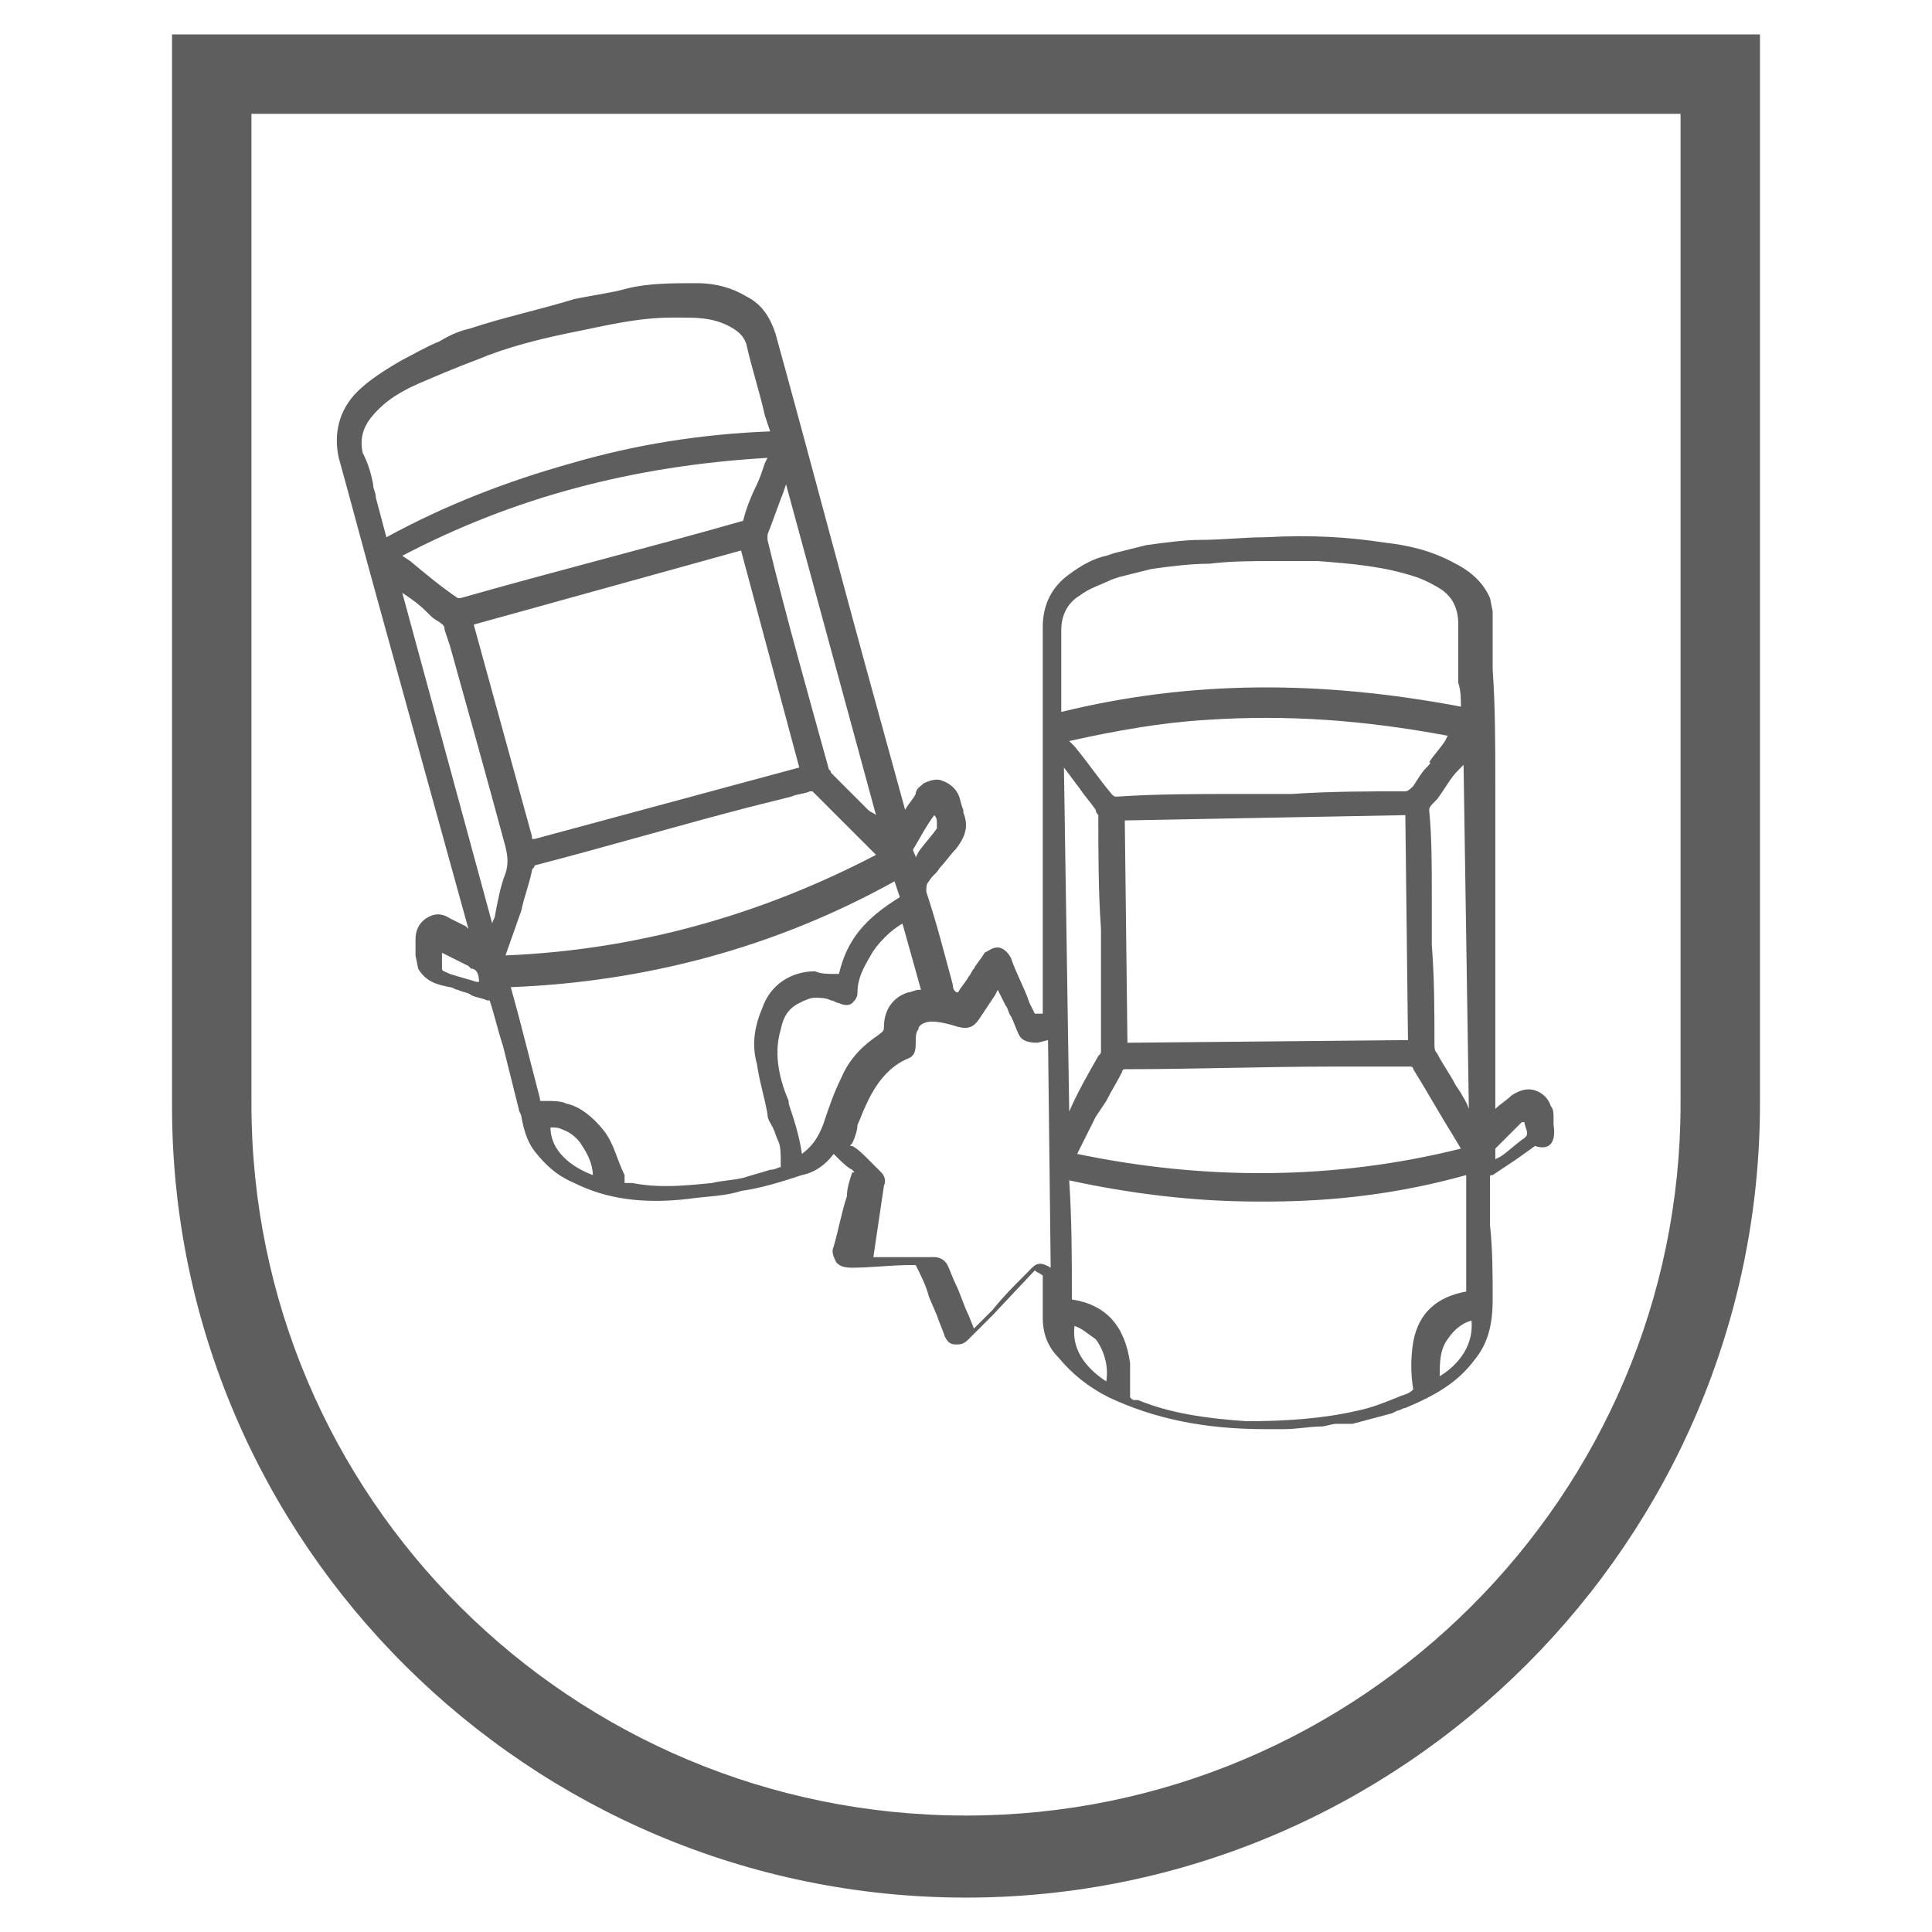
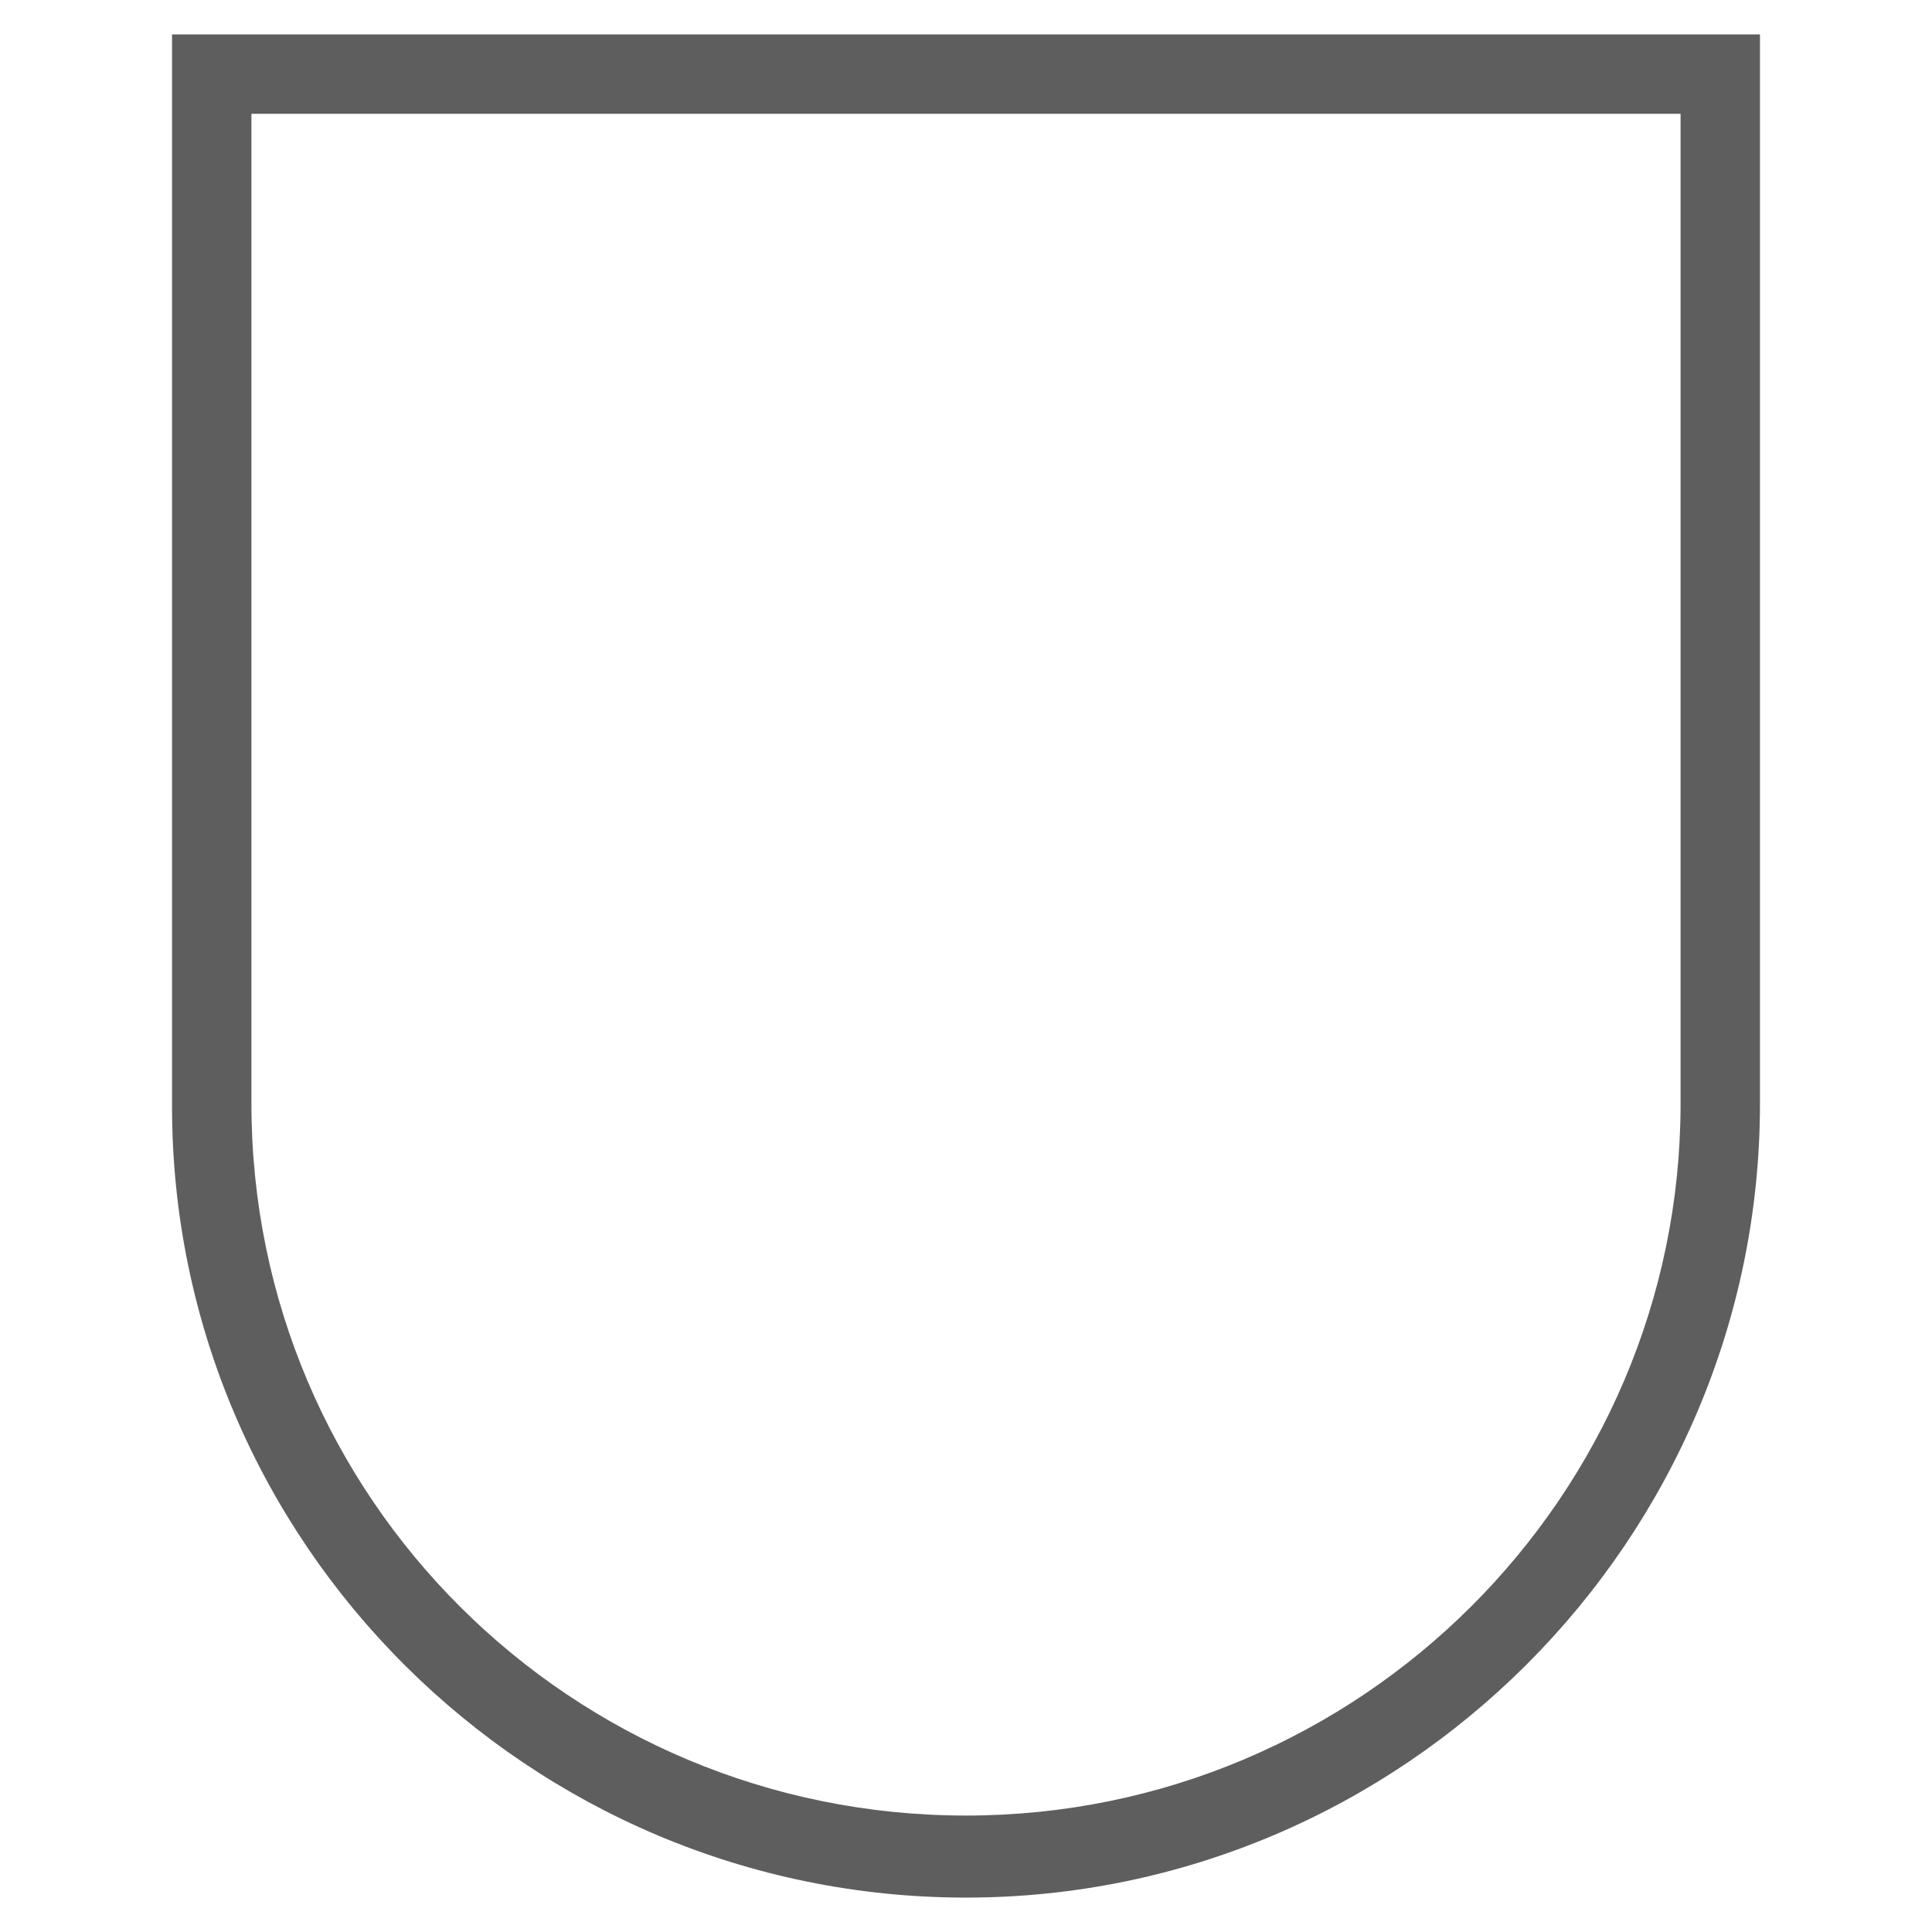
<svg xmlns="http://www.w3.org/2000/svg" version="1.1" id="Ebene_1" x="0px" y="0px" viewBox="0 0 73 73" style="enable-background:new 0 0 73 73;" xml:space="preserve" width="70" height="70">
  <style type="text/css">
	.st0{fill:#5F5E5E;}
</style>
  <path class="st0" d="M36.5,71.7c-16.5,0-30-13.4-30-29.9V1.3h60v40.4C66.5,58.2,53,71.7,36.5,71.7z M9.5,4.3v37.4  c0,14.9,12.1,26.9,27,26.9s27-12.1,27-26.9V4.3H9.5z" />
-   <path class="st0" d="M58.7,42.5c0-0.1,0-0.2,0-0.3s0-0.3-0.1-0.4c-0.1-0.3-0.3-0.5-0.6-0.6s-0.6,0-0.9,0.2c-0.2,0.2-0.4,0.3-0.6,0.5  l0,0.1c0-0.4,0-0.8,0-1.2v-1.7c0-1,0-2,0-3c0-0.5,0-0.9,0-1.4s0-1.1,0-1.6c0-0.6,0-1.1,0-1.7s0-1.2,0-1.7c0-1.5,0-3-0.1-4.4v-2.2  l-0.1-0.5l0,0c-0.3-0.7-0.9-1.1-1.3-1.3c-0.9-0.5-1.8-0.7-2.7-0.8c-1.3-0.2-2.7-0.3-4.5-0.2c-0.8,0-1.6,0.1-2.5,0.1  c-0.5,0-1.3,0.1-2,0.2c-0.4,0.1-0.8,0.2-1.2,0.3L41.8,21c-0.5,0.1-1,0.4-1.4,0.7c-0.7,0.5-1,1.2-1,2c0,0.7,0,1.4,0,2.1  c0,0.5,0,1,0,1.5V30c0,1.1,0,2.1,0,3.2c0,0.7,0,1.3,0,2c0,0.5,0,1,0,1.6c0,0.4,0,0.8,0,1.2v0.3h-0.3l0,0l-0.2-0.4  c-0.2-0.6-0.5-1.1-0.7-1.7c-0.1-0.2-0.3-0.4-0.5-0.4s-0.3,0.1-0.5,0.2c-0.1,0.2-0.3,0.4-0.4,0.6c-0.1,0.1-0.1,0.2-0.2,0.3  c-0.1,0.2-0.3,0.4-0.4,0.6l0,0c-0.1,0-0.2-0.1-0.2-0.3c-0.3-1.1-0.6-2.3-1-3.5c0-0.2,0-0.3,0.1-0.4c0.1-0.2,0.3-0.3,0.4-0.5  c0.2-0.2,0.4-0.5,0.6-0.7c0.4-0.5,0.5-0.9,0.3-1.4v-0.1c-0.1-0.2-0.1-0.4-0.2-0.6c-0.1-0.2-0.3-0.4-0.6-0.5c-0.2-0.1-0.5,0-0.7,0.1  c-0.1,0.1-0.3,0.2-0.3,0.4c-0.1,0.2-0.3,0.4-0.4,0.6l0,0l-1.1-4c-1.3-4.7-2.5-9.3-3.8-14c-0.2-0.6-0.5-1.1-1.1-1.4  c-0.5-0.3-1.1-0.5-1.9-0.5c-0.9,0-1.8,0-2.6,0.2L23.3,11c-0.5,0.1-1.1,0.2-1.6,0.3c-1.3,0.4-2.7,0.7-3.9,1.1  c-0.4,0.1-0.7,0.2-1.2,0.5c-0.5,0.2-1,0.5-1.4,0.7c-0.7,0.4-1.3,0.8-1.7,1.2c-0.7,0.7-0.9,1.6-0.7,2.5c0.5,1.8,1,3.7,1.5,5.5  l3.4,12.3L17.6,35c-0.2-0.1-0.4-0.2-0.6-0.3c-0.3-0.2-0.6-0.2-0.9,0c-0.3,0.2-0.4,0.5-0.4,0.8c0,0.1,0,0.3,0,0.4c0,0.1,0,0.1,0,0.2  l0.1,0.5l0,0c0.3,0.5,0.7,0.6,1.2,0.7c0.1,0,0.2,0.1,0.3,0.1c0.2,0.1,0.4,0.1,0.5,0.2c0.2,0.1,0.4,0.1,0.6,0.2c0,0,0,0,0.1,0  c0.2,0.6,0.3,1.1,0.5,1.7c0.2,0.8,0.4,1.6,0.6,2.4c0,0.1,0.1,0.2,0.1,0.3c0.1,0.5,0.2,0.9,0.5,1.3c0.4,0.5,0.8,0.9,1.5,1.2  c1.2,0.6,2.6,0.8,4.3,0.6c0.7-0.1,1.4-0.1,2-0.3c0.7-0.1,1.4-0.3,2.3-0.6c0.5-0.1,0.9-0.4,1.2-0.8l0.1,0.1c0.2,0.2,0.4,0.4,0.6,0.5  c0.1,0.1,0.1,0.1,0,0.1c-0.1,0.3-0.2,0.6-0.2,0.9c-0.2,0.6-0.3,1.2-0.5,1.9c-0.1,0.2,0,0.4,0.1,0.6c0.1,0.1,0.2,0.2,0.6,0.2  c0.7,0,1.5-0.1,2.2-0.1h0.2l0,0c0.2,0.4,0.4,0.8,0.5,1.2l0.3,0.7c0.1,0.3,0.2,0.5,0.3,0.8c0.1,0.2,0.2,0.3,0.4,0.3s0.3,0,0.5-0.2  c0.3-0.3,0.6-0.6,0.9-0.9l1.6-1.7l0,0c0.1,0.1,0.2,0.1,0.3,0.2c0,0,0,0,0,0.1c0,0.2,0,0.3,0,0.5c0,0.3,0,0.6,0,1  c0,0.6,0.2,1.1,0.6,1.5c0.5,0.6,1.1,1.1,1.9,1.5c1.7,0.8,3.6,1.2,5.9,1.2c0.2,0,0.5,0,0.7,0c0.5,0,1-0.1,1.4-0.1  c0.2,0,0.4-0.1,0.6-0.1c0.1,0,0.2,0,0.4,0h0.2l1.5-0.4l0.2-0.1c0.1,0,0.2-0.1,0.3-0.1c1.2-0.5,2-1,2.6-1.8c0.5-0.6,0.7-1.3,0.7-2.3  c0-0.9,0-1.9-0.1-2.8c0-0.6,0-1.2,0-1.8c0-0.1,0-0.1,0.1-0.1c0.3-0.2,0.6-0.4,0.9-0.6l0.7-0.5C58.6,43.5,58.8,43.1,58.7,42.5z   M57.7,42.8c0,0.1,0,0.1-0.1,0.2c-0.3,0.2-0.6,0.5-0.9,0.7l-0.2,0.1c0-0.1,0-0.2,0-0.3v-0.1c0.3-0.3,0.7-0.7,1-1h0.1  C57.6,42.5,57.7,42.7,57.7,42.8z M41.4,50.6c0.3,0.4,0.5,1,0.4,1.6c-0.9-0.6-1.3-1.3-1.2-2.1C40.9,50.2,41.1,50.4,41.4,50.6z   M53.4,52.5C53.4,52.6,53.4,52.6,53.4,52.5c-0.2,0.2-0.4,0.2-0.6,0.3c-0.5,0.2-1,0.4-1.5,0.5c-1.3,0.3-2.7,0.4-4.2,0.4  c-1.5-0.1-2.9-0.3-4.1-0.8h-0.1c-0.1,0-0.1,0-0.2-0.1c0,0,0,0,0-0.1s0-0.3,0-0.4c0-0.2,0-0.5,0-0.8c-0.2-1.4-0.9-2.2-2.2-2.4l0,0  c0-1.5,0-3-0.1-4.5c2.3,0.5,4.7,0.8,7.1,0.8c0.1,0,0.3,0,0.4,0c2.5,0,5-0.3,7.5-1l0,0c0,0.1,0,0.3,0,0.4v1.3c0,0.9,0,1.8,0,2.7l0,0  l0,0c-1.1,0.2-1.8,0.8-2,1.9C53.3,51.3,53.3,51.9,53.4,52.5z M42.5,31l10.6-0.2l0.1,8.5l-10.6,0.1L42.5,31z M53.9,29  c-0.2,0.2-0.3,0.4-0.5,0.7c-0.1,0.1-0.2,0.2-0.3,0.2c-1.4,0-2.8,0-4.3,0.1h-2.1c-1.5,0-3,0-4.5,0.1c-0.1,0-0.1,0-0.2-0.1  c-0.5-0.6-0.9-1.2-1.4-1.8L40.4,28c1.8-0.4,3.5-0.7,5.2-0.8c3-0.2,5.9,0,9.1,0.6L54.6,28c-0.2,0.3-0.4,0.5-0.6,0.8  C54.1,28.8,54,28.9,53.9,29z M41.8,41.6c0.2-0.4,0.4-0.7,0.6-1.1c0-0.1,0.1-0.1,0.1-0.1c2.6,0,5.3-0.1,7.9-0.1c0.4,0,0.8,0,1.2,0  c0.6,0,1.1,0,1.7,0c0,0,0.1,0,0.1,0.1c0.5,0.8,1,1.7,1.5,2.5l0.3,0.5c-4.8,1.2-9.7,1.2-14.5,0.2l0.1-0.2c0.2-0.4,0.4-0.8,0.6-1.2  L41.8,41.6z M55.2,41.3L55,41c-0.2-0.4-0.5-0.8-0.7-1.2c-0.1-0.1-0.1-0.2-0.1-0.4c0-1.2,0-2.4-0.1-3.7v-1.9c0-1.1,0-2.2-0.1-3.2  c0-0.1,0.1-0.2,0.2-0.3l0.1-0.1c0.3-0.4,0.5-0.8,0.8-1.1l0.2-0.2l0.2,13C55.4,41.6,55.3,41.5,55.2,41.3z M40.8,29.8  c0.2,0.3,0.4,0.5,0.6,0.8c0,0.1,0.1,0.2,0.1,0.2c0,1.4,0,2.9,0.1,4.3v2.4c0,0.3,0,0.7,0,1c0,0.4,0,0.8,0,1.2c0,0.1,0,0.1-0.1,0.2  c-0.4,0.7-0.8,1.4-1.1,2.1l0,0l-0.2-13L40.8,29.8z M55.2,26.7c-5.3-1-10.2-1-15.1,0.2l0,0c0-0.2,0-0.4,0-0.5c0-0.3,0-0.6,0-0.9  c0-0.6,0-1.2,0-1.7s0.2-1,0.7-1.3c0.4-0.3,0.8-0.4,1.2-0.6l0.3-0.1c0.4-0.1,0.8-0.2,1.2-0.3c0.7-0.1,1.5-0.2,2.2-0.2  c0.8-0.1,1.6-0.1,2.4-0.1c0.6,0,1.1,0,1.7,0c1.3,0.1,2.5,0.2,3.7,0.6c0.3,0.1,0.7,0.3,1,0.5c0.4,0.3,0.6,0.7,0.6,1.3  c0,0.7,0,1.5,0,2.2C55.2,26.1,55.2,26.4,55.2,26.7z M54.7,50.6c0.2-0.3,0.5-0.6,0.9-0.7c0.1,1.1-0.7,1.8-1.2,2.1  C54.4,51.5,54.4,51,54.7,50.6z M16.7,36.2V36l1,0.5l0,0l0.1,0.1c0.2,0,0.3,0.2,0.3,0.5H18c-0.3-0.1-0.7-0.2-1-0.3  c-0.2-0.1-0.3-0.1-0.3-0.2C16.7,36.3,16.7,36.2,16.7,36.2z M34.5,32.1L34.5,32.1c0.3-0.5,0.5-0.9,0.8-1.3c0.1,0.1,0.1,0.2,0.1,0.3  c0,0.1,0,0.2,0,0.2c-0.2,0.3-0.5,0.6-0.7,0.9l-0.1,0.2C34.6,32.3,34.5,32.2,34.5,32.1z M20.8,42.6c0.2,0,0.3,0,0.5,0.1  c0.3,0.1,0.6,0.4,0.7,0.6c0.2,0.3,0.4,0.7,0.4,1.1C21.6,44.1,20.8,43.5,20.8,42.6C20.7,42.6,20.7,42.6,20.8,42.6z M22.8,42.7  c-0.4-0.5-0.9-0.9-1.4-1c-0.2-0.1-0.5-0.1-0.7-0.1c-0.1,0-0.1,0-0.2,0s-0.1,0-0.1-0.1l-0.8-3.1l-0.3-1.1c5.1-0.2,10-1.5,14.5-4  l0.2,0.6c-1.3,0.8-2,1.6-2.3,2.9c-0.1,0-0.1,0-0.2,0c-0.2,0-0.5,0-0.7-0.1c-0.9,0-1.7,0.5-2,1.4c-0.3,0.7-0.4,1.4-0.2,2.1  c0.1,0.7,0.3,1.3,0.4,1.9c0,0.2,0.1,0.3,0.2,0.5s0.1,0.3,0.2,0.5s0.1,0.5,0.1,0.8c0,0.1,0,0.1,0,0.2c-0.1,0-0.2,0.1-0.4,0.1  c-0.3,0.1-0.7,0.2-1,0.3c-0.4,0.1-0.8,0.1-1.2,0.2c-1,0.1-2,0.2-3,0h-0.1c-0.1,0-0.2,0-0.2,0s0-0.1,0-0.2v-0.1  C23.3,43.8,23.2,43.2,22.8,42.7z M29.5,38.9c0.1-0.5,0.3-0.8,0.7-1c0.2-0.1,0.4-0.2,0.6-0.2s0.4,0,0.6,0.1c0.1,0,0.2,0.1,0.3,0.1  c0.2,0.1,0.4,0.1,0.5,0s0.2-0.2,0.2-0.4c0-0.5,0.2-0.9,0.5-1.4c0.2-0.4,0.8-1,1.2-1.2l0.7,2.5c0,0,0,0-0.1,0s-0.3,0.1-0.4,0.1  c-0.6,0.2-0.9,0.7-0.9,1.3c0,0.2-0.1,0.2-0.2,0.3c-0.6,0.4-1.1,0.9-1.4,1.6c-0.3,0.6-0.5,1.2-0.7,1.8c-0.2,0.5-0.4,0.8-0.8,1.1  c-0.1-0.7-0.3-1.3-0.5-1.9v-0.1C29.5,40.9,29.2,39.9,29.5,38.9z M33.4,44.8c0.1-0.2,0-0.4-0.1-0.5c-0.2-0.2-0.3-0.3-0.5-0.5  s-0.4-0.4-0.6-0.5c-0.1,0-0.1,0,0-0.1c0.1-0.2,0.2-0.5,0.2-0.7c0.1-0.2,0.2-0.5,0.3-0.7c0.4-0.9,0.9-1.5,1.6-1.8  c0.3-0.1,0.3-0.4,0.3-0.6c0-0.2,0-0.4,0.1-0.5c0-0.2,0.3-0.3,0.5-0.3c0.3,0,0.7,0.1,1,0.2c0.4,0.1,0.6,0,0.8-0.3s0.4-0.6,0.6-0.9  l0.1-0.2c0.1,0.2,0.2,0.4,0.3,0.6c0.1,0.1,0.1,0.3,0.2,0.4c0.1,0.2,0.2,0.5,0.3,0.7s0.3,0.3,0.7,0.3l0.4-0.1l0.1,8.6  c-0.5-0.3-0.6-0.1-0.9,0.2l-0.1,0.1c-0.4,0.4-0.8,0.8-1.2,1.3l-0.7,0.7l-0.2-0.5c-0.2-0.4-0.3-0.8-0.5-1.2c-0.1-0.2-0.2-0.5-0.3-0.7  s-0.3-0.3-0.5-0.3l0,0H33L33.4,44.8z M13.7,17.1c-0.1-0.5,0-0.9,0.3-1.3c0.4-0.5,0.9-0.9,1.8-1.3c0.7-0.3,1.4-0.6,2.2-0.9  c1.2-0.5,2.4-0.8,3.9-1.1c1-0.2,2.2-0.5,3.5-0.5c0.1,0,0.2,0,0.3,0c0.6,0,1.2,0,1.8,0.3c0.4,0.2,0.6,0.4,0.7,0.7  c0.2,0.9,0.5,1.8,0.7,2.7l0.2,0.6c-2.6,0.1-5.1,0.5-7.5,1.2c-2.5,0.7-4.8,1.6-7,2.8l-0.4-1.5c0-0.2-0.1-0.3-0.1-0.5  C14,17.8,13.9,17.5,13.7,17.1z M16.1,23.1l0.1,0.1c0.1,0.1,0.2,0.2,0.4,0.3c0.1,0.1,0.2,0.1,0.2,0.3l0.2,0.6c0.7,2.5,1.4,5,2.1,7.6  c0.1,0.4,0.1,0.7,0,1c-0.2,0.5-0.3,1.1-0.4,1.6c0,0.1-0.1,0.2-0.1,0.3l-3.4-12.5C15.5,22.6,15.8,22.8,16.1,23.1z M32.8,30.6  L32.8,30.6c-0.5-0.5-1-1-1.4-1.4c0-0.1-0.1-0.1-0.1-0.2c-0.8-2.9-1.6-5.7-2.3-8.6c0-0.1,0-0.1,0-0.2c0.2-0.5,0.4-1.1,0.6-1.6  l0.1-0.3l3.4,12.5C33,30.7,32.9,30.7,32.8,30.6z M20.2,31.7c-0.1,0-0.1,0-0.1,0v-0.1l-2.2-8L28,20.8l2.2,8.2L20.2,31.7z M19.7,34.4  c0.1-0.5,0.3-1,0.4-1.5c0-0.1,0.1-0.1,0.1-0.2c2.7-0.7,5.4-1.5,8.1-2.2l1.6-0.4c0.2-0.1,0.5-0.1,0.7-0.2l0,0h0.1  c0.7,0.7,1.4,1.4,2.1,2.1l0.3,0.3c-4.4,2.3-9.1,3.6-14,3.8L19.7,34.4z M29,17.3l-0.1,0.2c-0.1,0.3-0.2,0.6-0.3,0.8  c-0.2,0.4-0.4,0.9-0.5,1.3c0,0,0,0.1-0.1,0.1c-3.5,1-7.1,1.9-10.6,2.9h-0.1c-0.6-0.4-1.2-0.9-1.8-1.4L15.2,21  C19.4,18.8,23.9,17.6,29,17.3z" />
</svg>